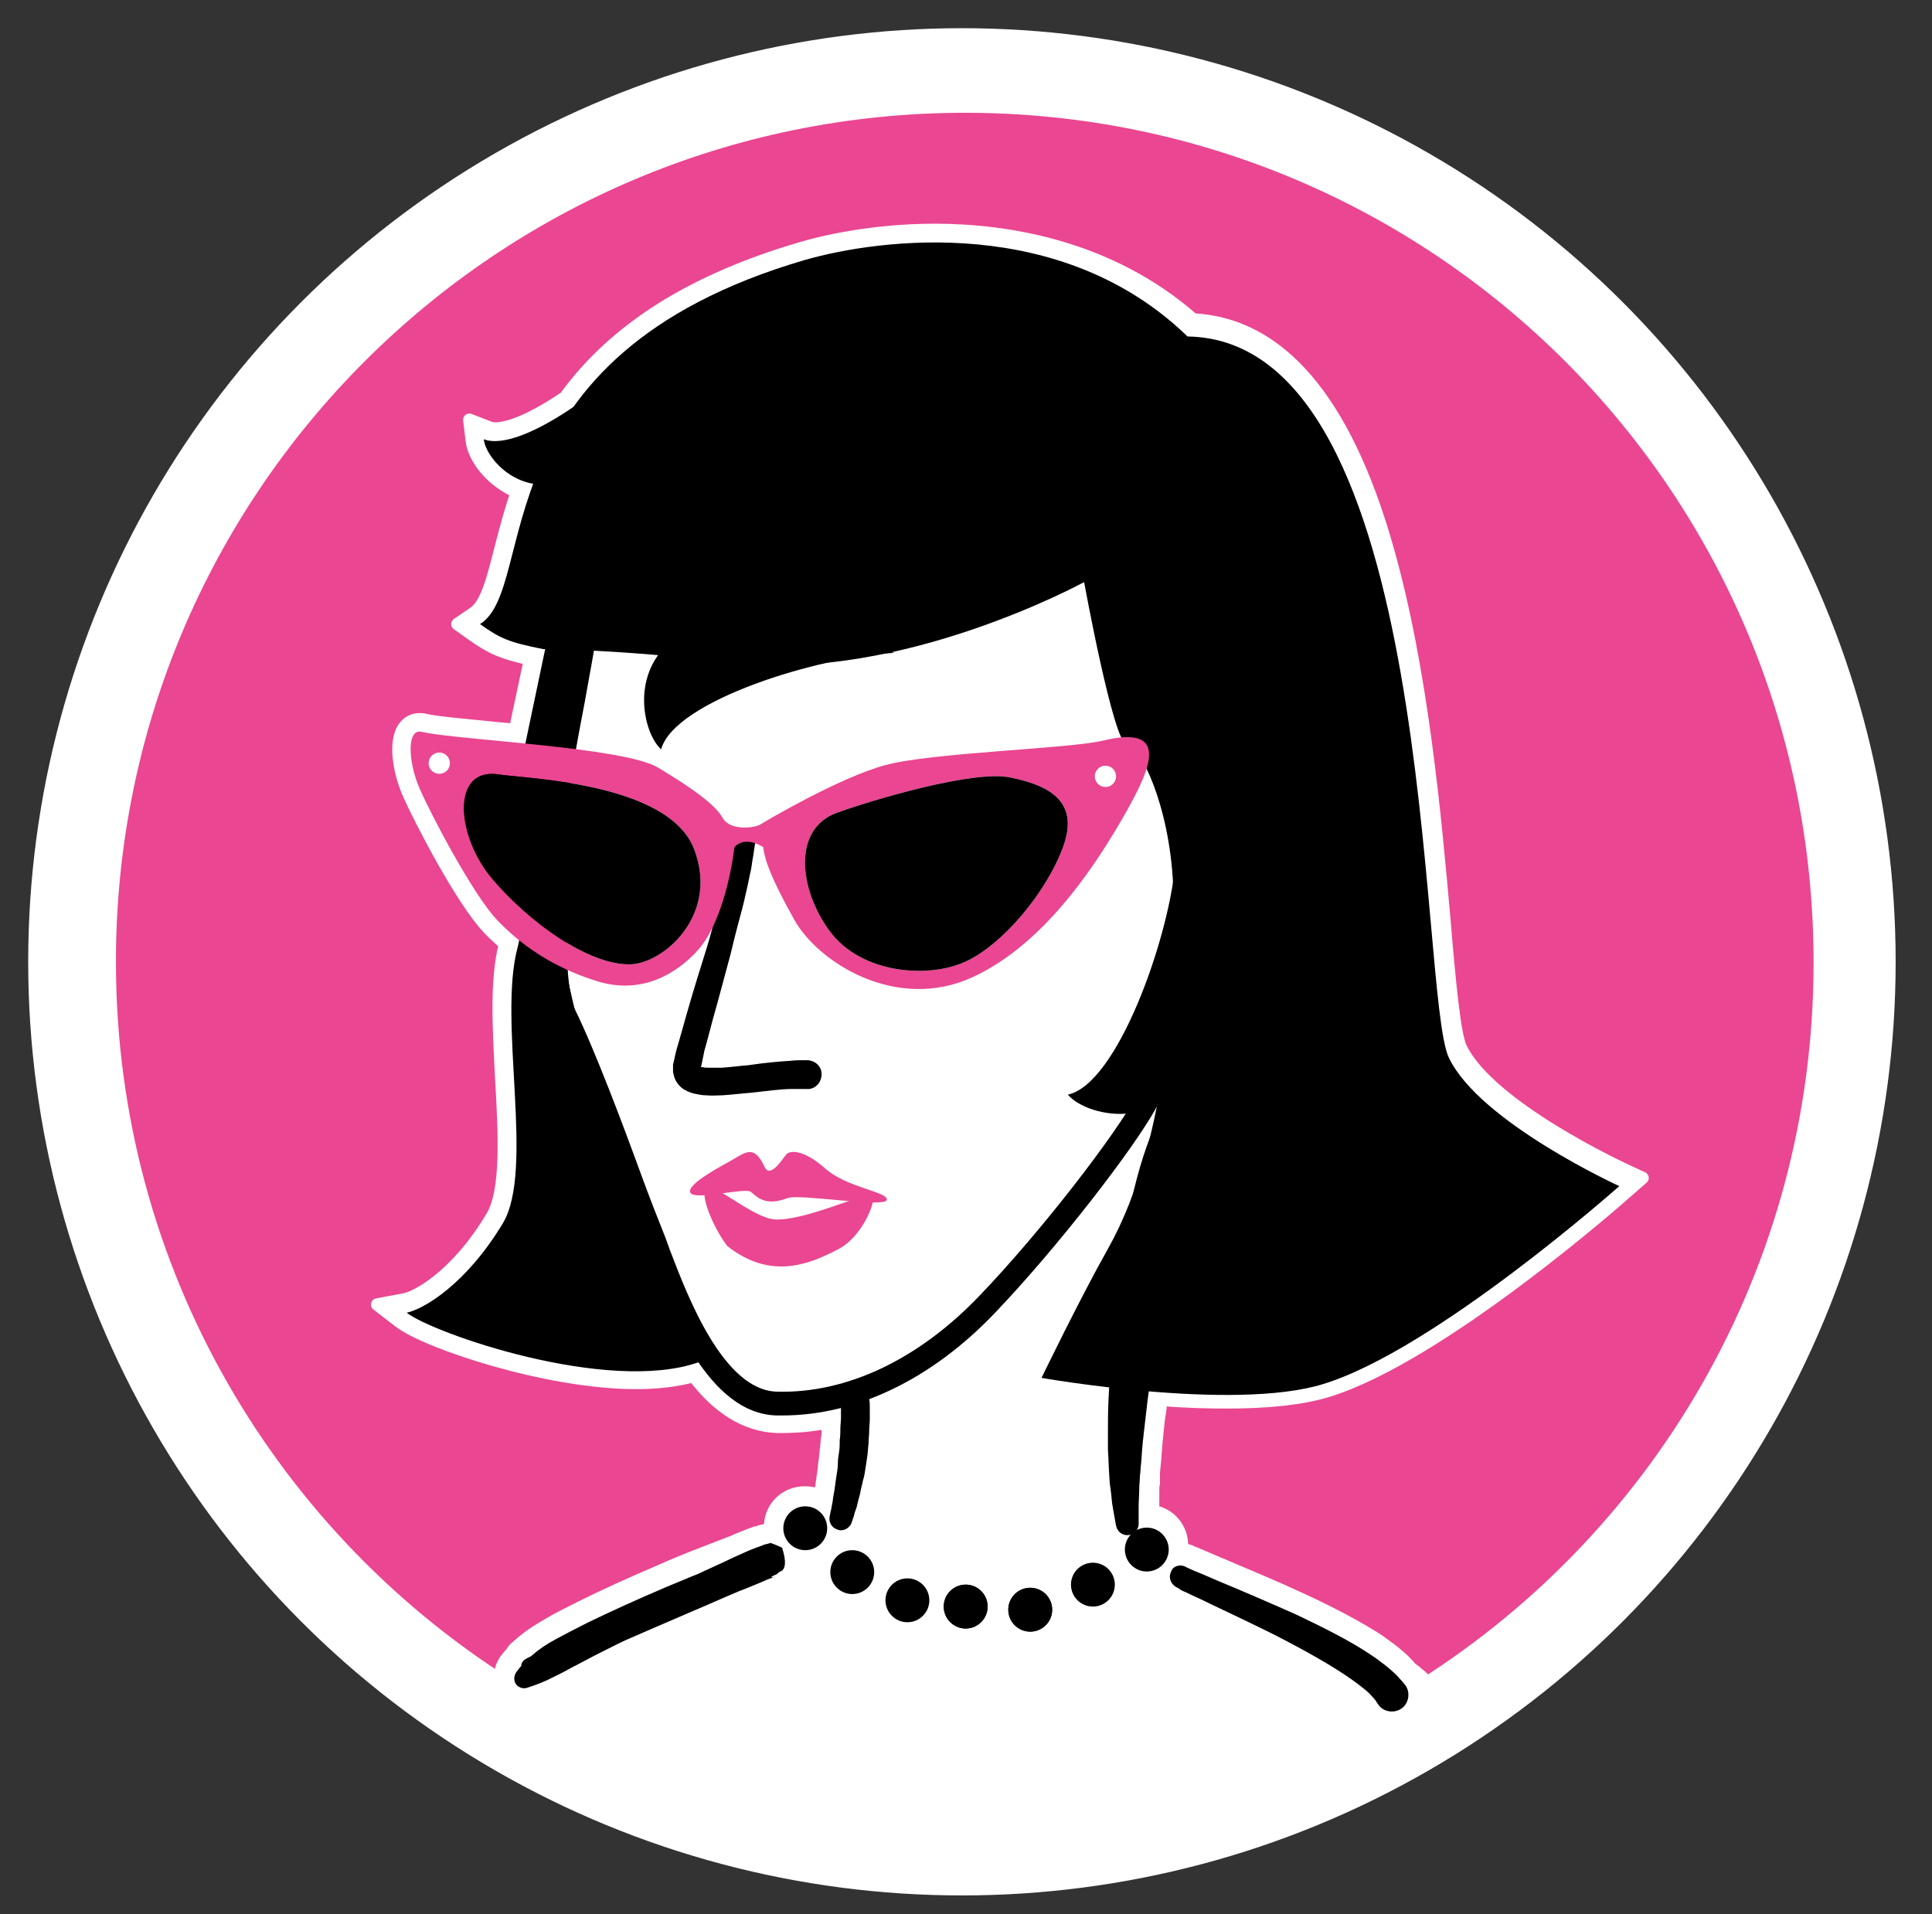
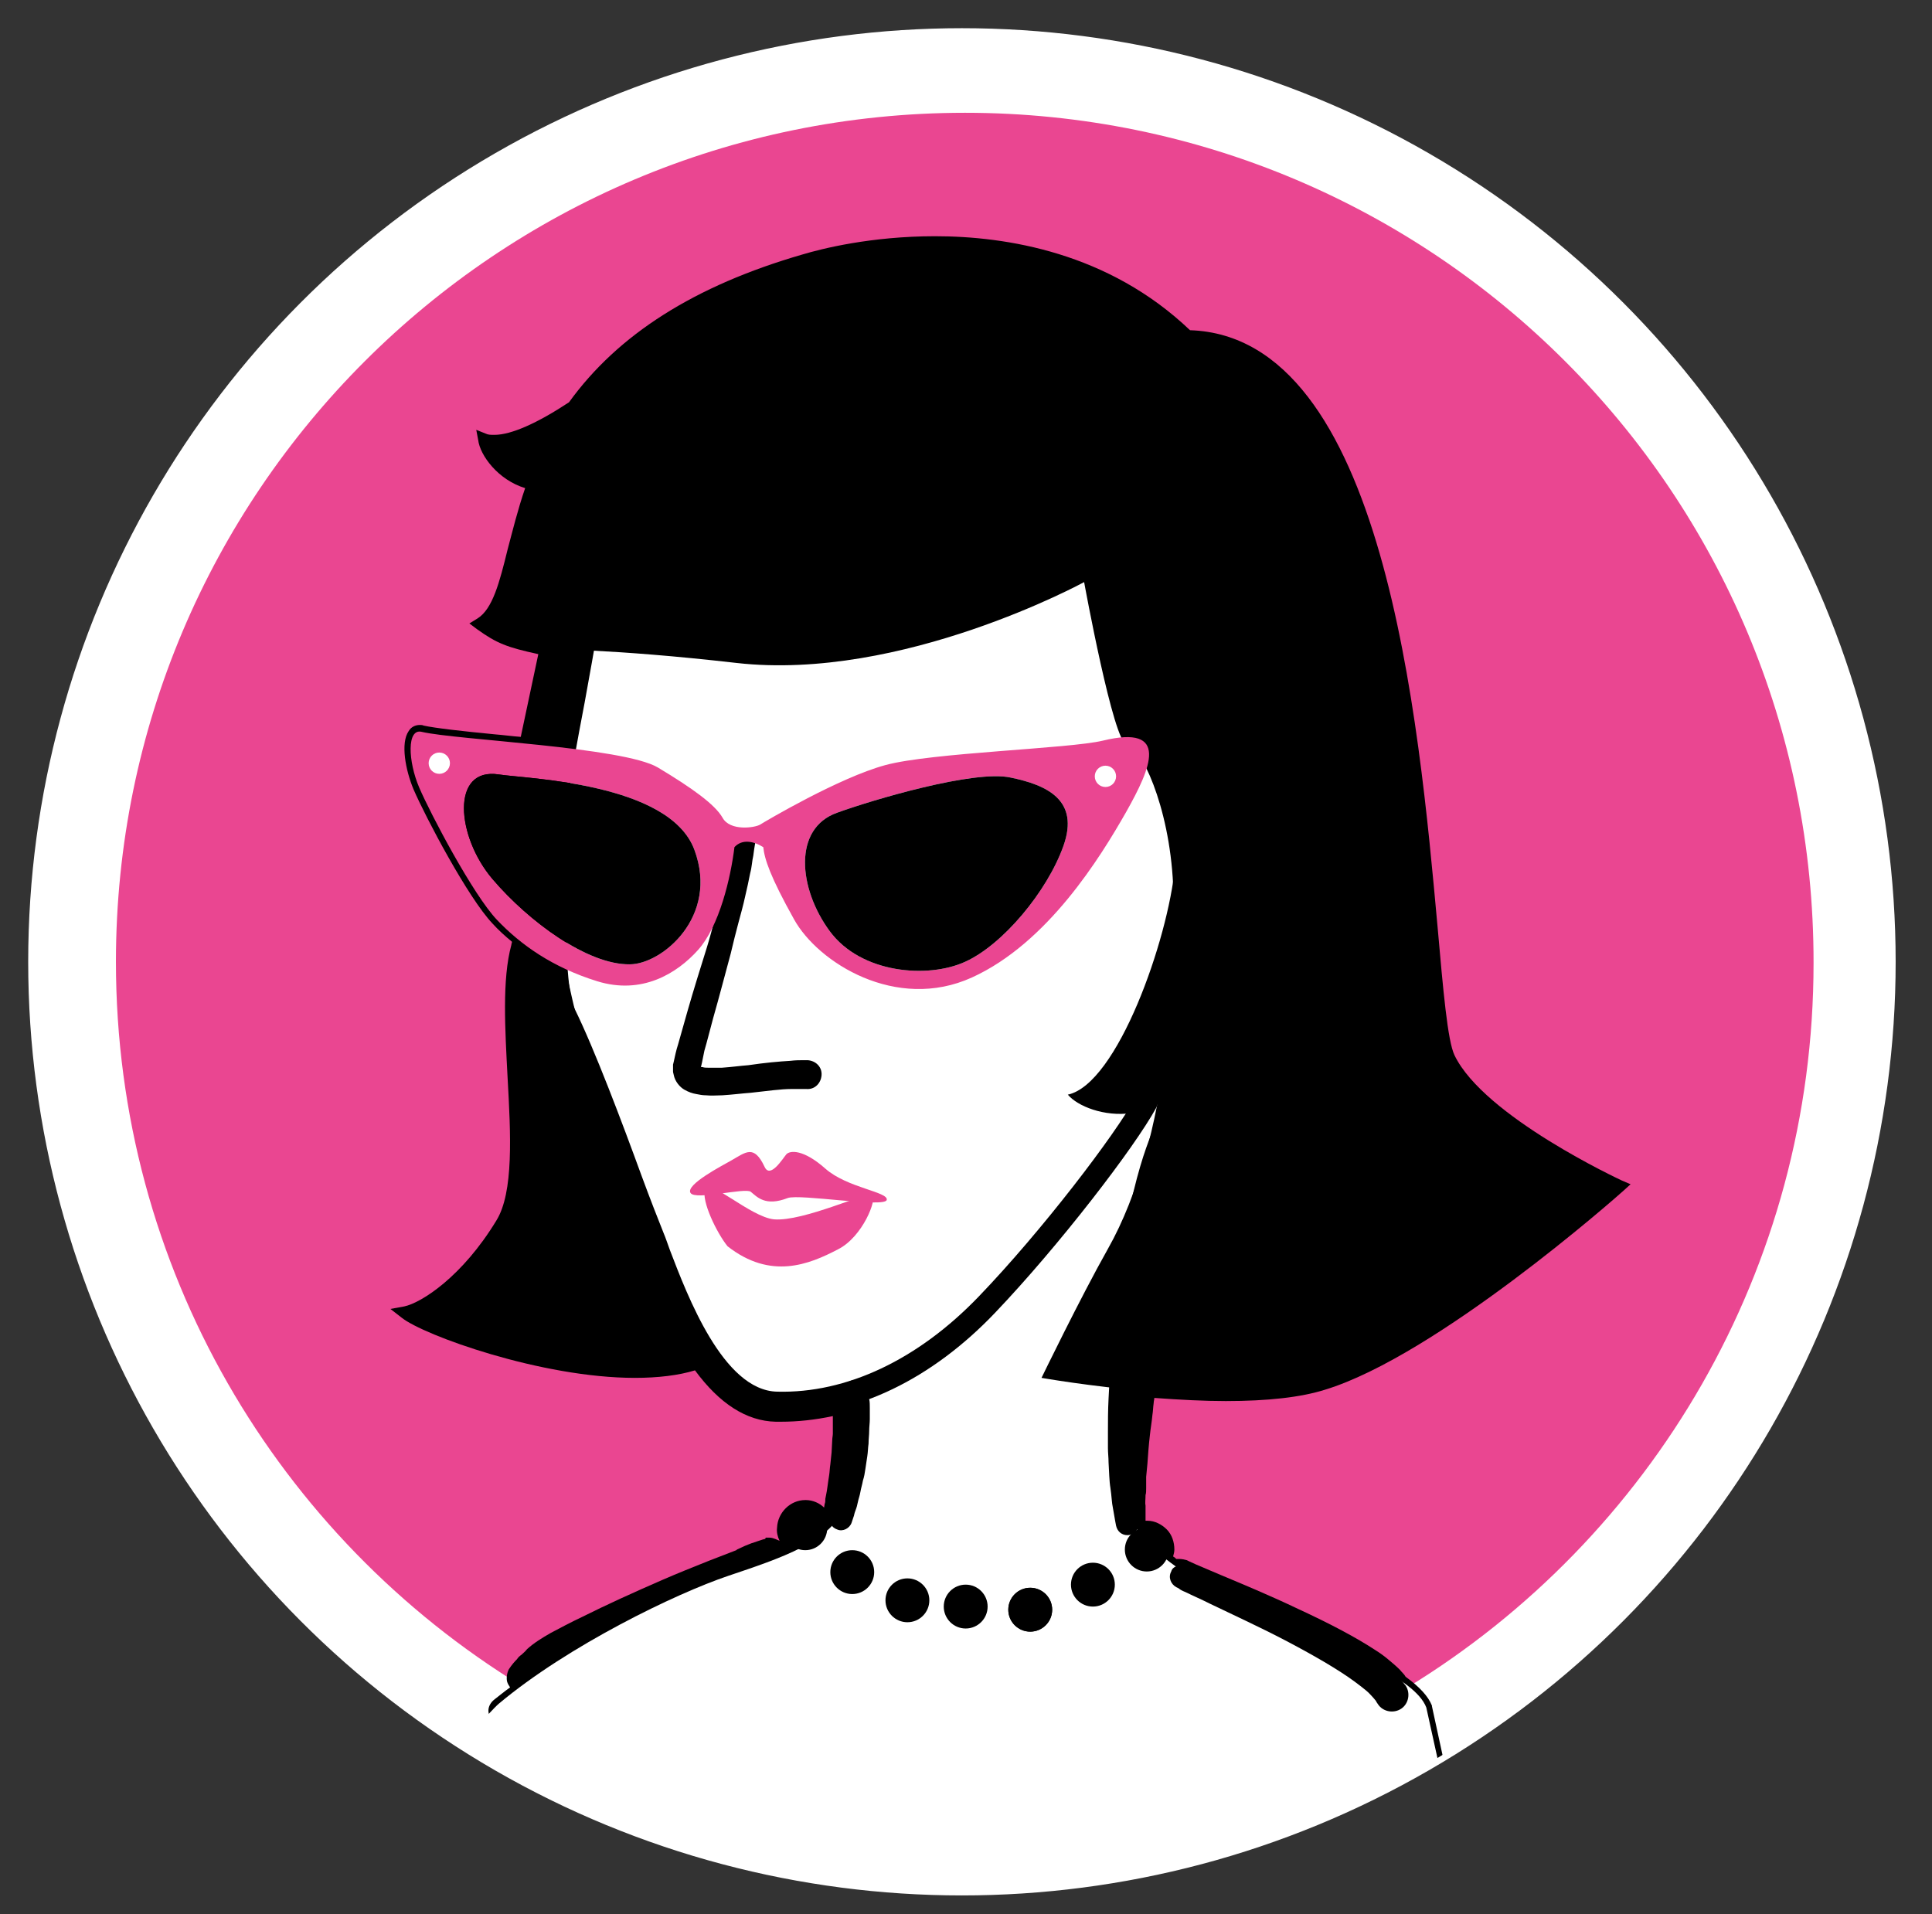
<svg xmlns="http://www.w3.org/2000/svg" xmlns:xlink="http://www.w3.org/1999/xlink" version="1.1" id="Layer_1" x="0px" y="0px" viewBox="0 0 308.3 305.5" style="enable-background:new 0 0 308.3 305.5;" xml:space="preserve">
  <rect x="0" y="0" width="308.3" height="305.5" fill="#333333" stroke="none" />
  <style type="text/css"> .st0{fill:#FFFFFF;} .st1{fill:#EA4691;} .st2{clip-path:url(#SVGID_2_);} .st3{fill:#FFFFFF;stroke:#FFFFFF;stroke-width:2;stroke-linejoin:round;stroke-miterlimit:10;} .st4{clip-path:url(#SVGID_4_);} .st5{fill:none;stroke:#FFFFFF;stroke-miterlimit:10;} </style>
  <circle class="st0" cx="153.5" cy="153.5" r="148.5" />
  <path class="st1" d="M154,18C79.2,18,18.5,78.6,18.5,153.5c0,48.9,25.9,91.8,64.8,115.6c10.9-8,25.3-14.9,32.8-17.4 c8.3-2.8,16.7-5.6,18.5-11.1c1.2-3.6,0.9-28.2,0.9-28.2l39.8-49.5l22.2,4.2c-1.4,7.4-18.3,67.2-18.1,71.8 c0.8,14.3,34.6,22.1,45.2,30.4c38.9-23.8,64.8-66.7,64.8-115.6C289.5,78.6,228.8,18,154,18z" />
  <g>
    <defs>
      <circle id="SVGID_1_" cx="153.5" cy="153.5" r="148.5" />
    </defs>
    <clipPath id="SVGID_2_">
      <use xlink:href="#SVGID_1_" style="overflow:visible;" />
    </clipPath>
    <g class="st2">
      <path d="M238,322.5c-0.4-0.1-39.6-9.4-78.7-20C88,283.3,78.8,276.8,78,273.5c-0.2-0.8,0.1-1.6,0.8-2.2c0.8-0.6,1.6-1.3,2.6-2 c-0.2-0.3-0.4-0.6-0.5-1c-0.1-0.6,0-1.3,0.3-1.9c0.1-0.1,0.4-0.7,1.3-1.6c0.2-0.3,0.4-0.5,0.7-0.7c0.3-0.3,0.6-0.5,0.9-0.9 c1.1-1,2.4-1.8,3.8-2.6c1.5-0.8,3.2-1.7,5.1-2.6c3.8-1.9,8.2-3.9,12.8-5.9c2.3-1,4.8-2,7.3-3l4.4-1.7l0.1-0.1 c0.4-0.2,0.9-0.4,1.3-0.6l1-0.4l1.2-0.4l0.6-0.2l0.4-0.1l0.1-0.2l0.6,0c0.2,0,0.5,0,1.6,0.5c-0.3-0.6-0.5-1.4-0.4-2.1 c0.1-2.4,2.1-4.4,4.5-4.4h0.1c1.1,0,2.2,0.5,2.9,1.2l0.1-0.6c0.1-0.2,0.1-0.5,0.1-0.8l0.1-0.5c0.2-0.9,0.3-2,0.5-3.2 c0.1-0.6,0.1-1.2,0.2-1.8l0.2-1.9l0.1-1.9c0-0.4,0.1-0.8,0.1-1.1c0-0.2,0-0.4,0-0.7c0-0.2,0-0.4,0-0.6c0-0.4,0-0.7,0-1l0-0.5 c-2.8,0.6-5.6,0.9-8.3,0.9c-0.3,0-0.6,0-0.8,0c-4.7-0.1-9-2.9-12.9-8.2c-2.6,0.8-5.9,1.2-9.6,1.2c-14.9,0-33.7-6.8-37.2-9.6 l-1.8-1.4l2.2-0.4c2.8-0.6,9.3-4.8,14.7-13.7C82,190.3,81.5,181,81,172c-0.4-7.7-0.9-15.7,0.6-21.2c0-0.2,0.1-0.3,0.1-0.5 c-1.1-0.9-2.2-1.9-3.1-2.9c-3.9-4.1-10.7-17-12.6-21.4c-1.3-3.1-2.1-7.4-0.8-9.3c0.4-0.7,1.1-1,1.8-1c0.2,0,0.4,0,0.6,0.1 c1.8,0.4,6.2,0.9,11.4,1.4c1.3,0.1,2.7,0.3,4.1,0.4l2.8-13.2c-5-1.1-6.6-1.7-9.8-4l-1.2-0.9l1.3-0.8c2.4-1.5,3.5-5.7,4.8-11 c0.8-3,1.6-6.3,2.8-9.8c-4.3-1.3-7.2-5.2-7.5-7.7L76,68.6l1.5,0.6c0.4,0.2,0.8,0.2,1.4,0.2c2.7,0,6.9-1.9,11.9-5.2 c7.8-10.8,20-18.6,37.3-23.6c3-0.9,10.9-2.9,21.1-2.9c11.4,0,27.7,2.6,40.7,15c31,1,36.5,62.2,39.5,95.2 c0.9,10.2,1.6,18.2,2.7,20.5c4.7,9.8,26.5,19.9,26.7,20l1.4,0.6l-1.1,1c-1.2,1.1-29.9,26.4-47.7,31.8c-3.8,1.2-9.1,1.8-15.8,1.8 c-3.4,0-7.3-0.2-11.4-0.5c0,0.3-0.1,0.5-0.1,0.8c-0.1,0.7-0.1,1.3-0.2,1.9c-0.1,1.1-0.3,2.2-0.4,3.2c-0.2,1.7-0.3,3.2-0.4,4.6 l-0.2,2.1c0,0.3,0,0.7,0,1c0,0.3,0,0.6,0,0.8c0,0.4,0,0.8-0.1,1.1c0,0.7-0.1,1.3,0,1.7l0,2.4h0.3c1.2,0,2.3,0.6,3.1,1.4 s1.2,2,1.2,3.2c0,0.4-0.1,0.7-0.2,1.1c0.2,0.1,0.3,0.2,0.5,0.4c0.2,0,0.3,0,0.5,0c0.4,0,0.8,0.1,1.2,0.2l0.4,0.2l1.1,0.5l4,1.7 c3.1,1.3,7.7,3.2,12.3,5.4c5.2,2.4,9.3,4.6,12.2,6.5c0.8,0.5,1.5,1,2.2,1.6c0.6,0.5,1.2,1,1.8,1.6c0.3,0.4,0.7,0.7,0.9,1.1 c2.2,1.6,3.6,3.1,4.2,4.6l0,0.1l11,50.7L238,322.5z" />
-       <path class="st3" d="M149.2,38.7c12.9,0,28.2,3.3,40.3,15c40.1,0.6,36.8,104.8,41.7,115.1s27.2,20.5,27.2,20.5 s-29.5,26.2-47.3,31.6c-4.2,1.3-9.7,1.7-15.5,1.7c-4.1,0-8.3-0.2-12.2-0.6c-0.1,0.6-0.1,1.2-0.2,1.7c-0.2,1.8-0.4,3.5-0.6,5.2 c-0.2,1.6-0.3,3.2-0.4,4.6c-0.1,0.7-0.1,1.4-0.2,2.1c0,0.6-0.1,1.3-0.1,1.8c0,1.1-0.1,2.2-0.1,3c0,1.6,0,2.6,0,2.6v0.2 c0,0.3-0.1,0.6-0.2,0.9c0.4-0.2,0.9-0.3,1.4-0.3h0.1c1.9,0.1,3.5,1.7,3.4,3.6c0,0.5-0.1,1-0.4,1.4c0.5,0.4,1,0.8,1.5,1.1 c0.2-0.1,0.4-0.1,0.7-0.1c0.2,0,0.5,0.1,0.8,0.2h0c0,0,0.1,0.1,0.4,0.2c0.2,0.1,0.6,0.3,1.1,0.5c1,0.4,2.4,1,4,1.7 c3.4,1.4,7.8,3.3,12.3,5.3c4.4,2.1,8.8,4.3,12,6.5c0.8,0.5,1.5,1.1,2.2,1.6c0.6,0.5,1.2,1,1.7,1.5c0.4,0.4,0.7,0.8,0.9,1.1 c2,1.4,3.4,2.8,4,4.2l10.6,49.1c0,0-169.9-40.3-158.8-49.5c1.2-1,2.4-1.9,3.7-2.8c-0.6-0.1-1.1-0.6-1.2-1.2 c-0.1-0.4,0-0.8,0.2-1.2c0,0,0.4-0.6,1.2-1.5c0.1-0.2,0.3-0.4,0.5-0.5c0.3-0.3,0.6-0.6,0.9-0.9c0.9-0.8,2.2-1.7,3.7-2.5 c1.5-0.8,3.2-1.7,5-2.6c3.7-1.8,8.1-3.8,12.8-5.8c2.4-1,4.8-2,7.3-3c1.5-0.6,2.9-1.1,4.4-1.7c0.5-0.2,1-0.4,1.5-0.6l1-0.4l1.1-0.4 l0.5-0.2l0.4-0.1c0.1,0,0.1,0,0.3-0.1c0.1,0,0.1,0.1,0.2,0.1c0.1,0-0.1-0.1,0-0.1s0.6,0.1,1.9,0.8c0.2,0.5,0.3,0.9,0.3,1.3 c0.8-0.4,1.7-0.7,2.4-1.1c-1.5-0.4-2.6-1.8-2.6-3.5c0.1-1.9,1.6-3.4,3.5-3.4h0.1c1.9,0.1,3.5,1.7,3.4,3.6c0,0.1,0,0.2,0,0.3 c0.3-0.2,0.5-0.5,0.7-0.7c-0.3-0.4-0.5-0.9-0.4-1.5l0-0.1c0,0,0.1-0.3,0.2-0.9c0.1-0.3,0.1-0.6,0.2-1c0.1-0.4,0.1-0.8,0.2-1.3 c0.2-0.9,0.3-2.1,0.5-3.3c0.1-0.6,0.2-1.2,0.2-1.8s0.1-1.3,0.2-1.9c0.1-0.6,0.1-1.3,0.1-1.9c0.1-0.6,0.1-1.2,0.1-1.8 c0-0.6,0.1-1.2,0.1-1.7c0-0.5,0-1,0-1.4c0-0.1,0-0.2,0-0.3c-3.1,0.8-6.2,1.2-9.3,1.2c-0.3,0-0.6,0-0.8,0 c-5.2-0.1-9.3-3.7-12.5-8.4c0,0,0,0,0,0c-2.9,1-6.3,1.4-9.9,1.4c-14.7,0-33.2-6.8-36.6-9.4c2.8-0.6,9.6-4.6,15.3-14.2 c5.2-8.6-0.8-32.3,2.4-44.1c0.1-0.4,0.2-0.7,0.3-1.1c-1.3-1-2.4-2.1-3.5-3.2c-3.8-4-10.6-16.9-12.4-21.1c-1.7-4-2-8.9,0.1-8.9 c0.1,0,0.2,0,0.3,0c2.5,0.6,9.3,1.1,16.5,1.9l3.2-15.1c-0.1,0-0.1,0-0.1,0c-0.1,0-0.2,0-0.2,0c-5.5-1.2-6.9-1.8-10.1-4 c4.3-2.7,4.5-11.8,8.4-22.4c-4.4-0.8-7.6-4.8-7.9-7.1c0.5,0.2,1.1,0.3,1.7,0.3c3.2,0,8-2.3,12.6-5.5c6.4-9,17.3-17.7,36.8-23.4 C133.2,40.1,140.7,38.7,149.2,38.7 M121.9,246.8C121.9,246.8,121.9,246.8,121.9,246.8L121.9,246.8z M149.2,36.7 c-10.2,0-18.3,2-21.3,2.9c-17.4,5.1-29.8,12.9-37.7,23.8c-4.7,3.2-8.7,5-11.2,5c-0.4,0-0.8-0.1-1-0.2l-3.1-1.2l0.4,3.3 c0.3,2.9,3.3,6.6,7.2,8.2c-1.1,3.2-1.9,6.3-2.6,9c-1.3,5.1-2.3,9.1-4.4,10.4L73,99.6l2.4,1.7c3.1,2.2,4.8,2.9,9.2,3.9l-2.4,11.3 c-1.1-0.1-2.1-0.2-3.2-0.3c-5.1-0.5-9.5-0.9-11.2-1.3c-0.3-0.1-0.5-0.1-0.8-0.1c-1.1,0-2,0.5-2.6,1.4c-1.5,2.3-0.7,6.9,0.7,10.2 c1.9,4.4,8.7,17.4,12.8,21.7c0.8,0.9,1.8,1.7,2.7,2.6c-1.5,5.7-1,13.6-0.6,21.4c0.5,8.8,1,18-1.5,22.1c-5.8,9.7-12.2,12.9-14,13.2 l-4.3,0.8l3.5,2.7c4.2,3.3,23.5,9.8,37.8,9.8c3.5,0,6.6-0.4,9.2-1.1c3.9,5.2,8.4,7.9,13.2,8.1c0.3,0,0.6,0,0.9,0 c2.4,0,4.8-0.2,7.3-0.7c0,0.1,0,0.2,0,0.2c0,0.2,0,0.4,0,0.6c0,0.2,0,0.4,0,0.7c0,0.4,0,0.7-0.1,1l-0.1,1.2l-0.1,0.8l-0.1,1.1 l-0.1,0.7c-0.1,0.7-0.1,1.2-0.2,1.8c-0.2,1.2-0.3,2.3-0.5,3.2c0,0.1,0,0.2-0.1,0.4c-0.7-0.3-1.4-0.5-2.2-0.5c-0.1,0-0.1,0-0.2,0 c-3,0-5.4,2.3-5.5,5.3c0,0.2,0,0.4,0,0.6c-0.1,0-0.1,0-0.2,0c-0.3,0-0.6,0.1-0.9,0.2l0,0l-0.1,0l-0.4,0.1l0,0l0,0l-0.5,0.2l-0.1,0 l-0.1,0l-1.1,0.4l0,0l0,0l-1,0.4c-0.5,0.2-1,0.4-1.4,0.6l-4.4,1.7c-2.6,1-5.1,2-7.3,3c-4.7,2-9.1,4-12.9,5.9 c-1.8,0.9-3.6,1.8-5.1,2.7c-1.4,0.8-2.8,1.7-4,2.7c-0.3,0.3-0.6,0.5-0.9,0.8c-0.3,0.2-0.6,0.5-0.8,0.9c-0.9,1-1.3,1.6-1.3,1.7 c-0.5,0.8-0.6,1.8-0.4,2.6c0,0.2,0.1,0.4,0.2,0.5c-0.7,0.5-1.3,1-1.9,1.5c-1,0.9-1.4,2-1.2,3.2c0.5,2.1,3,4,8.7,6.6 c4.4,2,10.6,4.4,18.6,7c13.4,4.5,31.8,9.9,54.7,16.1c39.1,10.6,78.3,19.9,78.7,20l3.1,0.7l-0.7-3.1l-10.6-49.1l0-0.1l-0.1-0.1 c-0.6-1.7-2.1-3.3-4.4-5c-0.3-0.4-0.6-0.7-0.9-1l0,0l0,0c-0.5-0.5-1.2-1.1-1.8-1.6c-0.8-0.6-1.6-1.2-2.3-1.7 c-2.9-1.9-7.1-4.2-12.3-6.6c-4.3-2-8.4-3.7-12.4-5.4l-4-1.7l-0.7-0.3l-0.3-0.1l-0.4-0.2c-0.5-0.2-0.9-0.3-1.4-0.4 c0-0.1,0-0.2,0-0.4c0.1-2.8-1.9-5.2-4.6-5.6l0-1.5v-0.1v-0.1c0-0.4,0-1,0-1.6c0-0.4,0-0.7,0.1-1.1c0-0.3,0-0.6,0-0.8 c0-0.3,0-0.6,0-1l0.2-2c0.1-1.4,0.2-2.9,0.4-4.6c0.1-1.1,0.2-2.1,0.4-3.2c0.1-0.6,0.1-1.2,0.2-1.8c3.8,0.3,7.3,0.4,10.5,0.4 c6.7,0,12.1-0.6,16-1.8c18-5.5,46.8-30.9,48-32l2.3-2l-2.8-1.3c-0.2-0.1-21.7-10-26.2-19.5c-1-2.1-1.8-10.5-2.6-20.1 c-1.5-17-3.6-40.4-9.2-59.9c-6.7-23.4-17.1-35.5-30.9-36.2C177.1,39.3,160.7,36.7,149.2,36.7L149.2,36.7z" />
    </g>
  </g>
  <g>
    <defs>
      <circle id="SVGID_3_" cx="153.5" cy="153.5" r="148.5" />
    </defs>
    <clipPath id="SVGID_4_">
      <use xlink:href="#SVGID_3_" style="overflow:visible;" />
    </clipPath>
    <g class="st4">
      <path class="st0" d="M227.6,272.5c-3.7-9.7-47.2-17.6-48.1-33.8c-0.3-4.6,16.7-64.4,18.1-71.8l-22.2-4.2l-39.8,49.5 c0,0,0.3,24.6-0.9,28.2c-1.9,5.6-10.2,8.3-18.5,11.1c-8.3,2.8-25.5,11.1-36.6,20.4c-2.4,2-34.6,37.7-23.5,42 c40,15.2,182.3,7.6,182.3,7.6L227.6,272.5z" />
      <circle cx="154.1" cy="256.4" r="3.5" />
      <circle cx="164.4" cy="256.9" r="3.5" />
      <path d="M91,84.5l-7.8,37.2c0,0,1.4,21.9-0.6,29.5c-3.2,11.8,2.8,35.6-2.4,44.1c-5.8,9.6-12.5,13.6-15.3,14.2 c4.2,3.3,32.1,13,46.6,7.9s-8.9-118.8-8.9-118.8L91,84.5z" />
      <path class="st0" d="M95.1,90.2l-3.8,20.1c-0.1,11.1-3.8,28.9-3,34.3s4.8,24,7.1,29.5s8.4,29.3,11.2,33.2 c2.8,3.9,9.7,13.1,12.3,14.5s12.8,1.3,17.5,0s26.6-16.2,33.9-27.6c7.3-11.4,32.2-40.5,33.6-48.6s-11.8-51.9-14-52.9 s-86.5-13.7-86.5-13.7S98.5,79.3,95.1,90.2L95.1,90.2z" />
      <path d="M120.6,134.1c0,0-0.2,0.9-0.4,2.5c-0.2,0.8-0.2,1.7-0.5,2.8c-0.2,1.1-0.5,2.4-0.8,3.7c-0.3,1.4-0.7,2.8-1.1,4.3 c-0.4,1.5-0.8,3.1-1.2,4.8c-0.9,3.3-1.8,6.8-2.8,10.3c-0.5,1.8-0.9,3.5-1.4,5.2c-0.2,0.9-0.3,1.6-0.5,2.4l-0.1,0.3l0,0.1l0,0.1 l0,0v0c0-0.4,0-0.1,0-0.2l0,0.3c0,0.1,0,0,0,0c0-0.1,0-0.1,0-0.1c0-0.3-0.2-0.4-0.2-0.4c0,0,0.2,0.1,0.5,0.1 c0.3,0.1,0.6,0.1,0.9,0.1c0.7,0,1.4,0,2.2,0c1.5-0.1,2.9-0.3,4.2-0.4c2.7-0.4,5-0.6,6.7-0.7c0.8-0.1,1.6-0.1,2-0.1 c0.5,0,0.8,0,0.8,0c1.3,0.1,2.3,1.1,2.2,2.4s-1.1,2.3-2.4,2.2c0,0,0,0-0.1,0l-0.1,0c0,0-0.2,0-0.6,0c-0.4,0-0.9,0-1.7,0 c-1.5,0-3.7,0.3-6.4,0.6c-1.4,0.1-2.9,0.3-4.5,0.4c-0.8,0-1.7,0.1-2.7,0c-0.5,0-1-0.1-1.5-0.2c-0.6-0.1-1.2-0.3-1.9-0.7 c-0.7-0.4-1.5-1.3-1.7-2.4c0-0.1-0.1-0.3-0.1-0.5c0-0.2,0-0.3,0-0.3l0-0.3l0-0.2v0l0,0l0-0.1l0-0.2l0.1-0.4 c0.2-0.9,0.4-1.9,0.7-2.8c0.5-1.8,1-3.5,1.5-5.3c1-3.5,2.1-7,3.1-10.2c0.5-1.6,0.9-3.2,1.3-4.7s0.8-2.9,1.1-4.2 c0.3-1.3,0.6-2.5,0.9-3.5c0.3-1,0.4-2,0.6-2.8c0.3-1.6,0.5-2.5,0.5-2.5v0c0.2-0.9,1-1.4,1.9-1.3 C120.2,132.4,120.7,133.2,120.6,134.1L120.6,134.1z" />
      <path d="M124.8,225.9c-0.3,0-0.6,0-0.8,0c-11-0.2-17.2-16.4-20.4-25c-0.4-1-0.7-1.9-1-2.6c-0.8-2-2.1-5.4-3.5-9.2 c-3.1-8.4-7.4-20-10.6-26.4c-3.2-6.4-1.2-36.5-1.2-36.8c0.1-1.9,1.2-7.4,2.4-14.4c1.5-8.2,3.2-17.5,3.9-23.2c0.1-1,1-1.7,2-1.6 s1.7,1,1.6,2c-0.7,5.8-2.4,15.1-3.9,23.4c-1.2,6.3-2.3,12.2-2.4,14c-0.6,8.5-1.3,30.7,0.8,34.9c3.2,6.5,7.6,18.2,10.7,26.7 c1.4,3.8,2.7,7.1,3.5,9.1c0.3,0.7,0.6,1.6,1,2.7c2.8,7.3,8.5,22.4,17.1,22.6c11.1,0.3,22.5-5.1,32.2-15.2 c10-10.4,21.7-25.7,25.1-31.9c0.5-0.9,1.6-1.2,2.5-0.7c0.9,0.5,1.2,1.6,0.7,2.5c-3.5,6.4-15.5,22-25.7,32.7 C148.7,220.1,136.7,225.9,124.8,225.9L124.8,225.9z" />
      <path class="st1" d="M110.2,190.4c-0.9-1.3,5.1-4.4,6.5-5.2c2.3-1.3,3.6-2.6,5.3,1c0.9,2,2.9-1.3,3.5-2c0.6-0.6,2.7-0.8,6.2,2.3 s10.1,3.7,9.8,5c-0.3,1.3-13.9-1-15.8-0.3c-3.6,1.4-4.9-0.2-5.9-1C118.9,189.5,111,191.6,110.2,190.4L110.2,190.4z" />
      <path class="st1" d="M112.5,189.8c0.6-1.9,7.2,4.4,11,4.8c4.7,0.4,15-4.5,15.7-3.9c0.8,0.6-1.5,6.7-5.5,8.7 c-4.6,2.4-10.7,4.9-17.6-0.5C114.4,196.8,111.9,191.7,112.5,189.8z" />
      <path d="M86.7,103.6c0,0,10.7-0.1,30.8,2.2c26.4,3,55.5-12.9,55.5-12.9s4.7,25.8,6.8,25.9s6.8,9.6,7.4,22.4s-0.5,40.6-10.4,58.1 c-4.4,7.8-10.6,20.6-10.6,20.6s30.6,5.4,44.9,1c17.8-5.4,47.3-31.6,47.3-31.6s-22.3-10.2-27.2-20.5s-1.6-114.5-41.7-115.1 c-20-19.4-48.9-15.7-61.1-12.2C75.8,56.9,86.1,93.7,76.6,99.6C79.8,101.9,81.2,102.5,86.7,103.6z" />
      <path class="st1" d="M176,118.2c-5.4,1.3-27.3,1.9-34.7,3.9s-19.2,9-20,9.5s-4.8,1.1-6-1.1c-1.2-2.1-4.8-4.7-10.3-8 c-5.5-3.3-32.2-4.4-37.7-5.7c-2.4-0.6-2.2,4.7-0.4,8.9c1.8,4.2,8.6,17.1,12.4,21.1s8.9,7.6,16,9.8s12.7-1.2,16.1-5 c3.4-3.8,5.2-11.5,5.8-16.4c1.2-1.3,3-1,4.6,0c0.2,1.9,1.1,4.7,4.9,11.5c3.8,6.9,16.3,14.8,28.4,9.3c12.1-5.5,20.5-19.2,24.6-26.4 C183.7,122.5,186.7,115.6,176,118.2z M100.5,153.9c-6.7,0.1-16.1-6.8-21.9-13.6s-6.7-17.9,1-16.7c4.5,0.7,27.2,1.3,31.2,12 C114.8,146.3,105.6,153.9,100.5,153.9z M169.7,135c-2.6,7.3-9.7,15.8-15.7,18.5c-5.9,2.7-16.6,1.9-21.6-4.9s-5.9-16.4,1.2-18.9 c5.5-2,21.9-6.9,27.7-5.6C167.1,125.3,172.3,127.7,169.7,135z" />
      <path d="M100.5,153.9c-6.7,0.1-16.1-6.8-21.9-13.6s-6.7-17.9,1-16.7c4.5,0.7,27.2,1.3,31.2,12 C114.8,146.3,105.6,153.9,100.5,153.9z" />
      <path d="M169.7,135c-2.6,7.3-9.7,15.8-15.7,18.5c-5.9,2.7-16.6,1.9-21.6-4.9s-5.9-16.4,1.2-18.9c5.5-2,21.9-6.9,27.7-5.6 C167.1,125.3,172.3,127.7,169.7,135z" />
      <path d="M187.8,181.5c0,0,0,0.2,0,0.7s0,1.1,0.1,2c0,0.9,0,1.9-0.1,3.1c0,1.2-0.1,2.5-0.3,4c-0.1,1.4-0.3,3-0.5,4.7 c-0.2,1.7-0.5,3.4-0.8,5.2c-0.5,3.6-1.1,7.4-1.6,11.3c-0.3,1.9-0.5,3.8-0.8,5.7c-0.2,1.9-0.5,3.8-0.7,5.5 c-0.2,1.8-0.4,3.5-0.6,5.2c-0.2,1.6-0.3,3.2-0.4,4.6c-0.1,0.7-0.1,1.4-0.2,2.1c0,0.6-0.1,1.3-0.1,1.8c0,1.1-0.1,2.2-0.1,3 c0,1.6,0,2.6,0,2.6v0.2c0,1-0.8,1.8-1.8,1.8c-0.9,0-1.6-0.6-1.8-1.5c0,0-0.2-1-0.5-2.8c-0.2-0.9-0.2-1.9-0.4-3.2 c-0.2-1.2-0.2-2.6-0.3-4.1c0-0.8-0.1-1.5-0.1-2.3c0-0.8,0-1.6,0-2.5c0-1.7,0-3.5,0.1-5.4c0.1-1.9,0.2-3.8,0.3-5.7 c0.1-1.9,0.4-3.9,0.5-5.9c0.4-3.9,0.9-7.8,1.4-11.5c0.3-1.8,0.5-3.6,0.8-5.3c0.3-1.7,0.6-3.2,1-4.7c0.7-2.9,1.4-5.2,2-6.9 s1-2.6,1-2.6l0,0c0.4-0.9,1.6-1.3,2.5-0.9C187.4,180.2,187.7,180.9,187.8,181.5L187.8,181.5z" />
      <path d="M138,221.4c0,0,0.2,0.3,0.4,0.9c0.1,0.3,0.2,0.6,0.3,1c0.1,0.4,0.1,0.9,0.1,1.4s0,1.1,0,1.8c0,0.6-0.1,1.2-0.1,1.9 c0,0.6-0.1,1.3-0.1,2c-0.1,0.7-0.1,1.4-0.2,2c-0.1,0.7-0.2,1.4-0.3,2c-0.1,0.7-0.2,1.3-0.4,1.9c-0.1,0.6-0.3,1.2-0.4,1.8 c-0.1,0.6-0.3,1.1-0.4,1.6c-0.1,0.5-0.2,0.9-0.4,1.4s-0.2,0.8-0.3,1c-0.2,0.6-0.3,0.9-0.3,0.9c-0.3,0.9-1.4,1.5-2.3,1.1 c-0.9-0.3-1.4-1.2-1.2-2.1l0-0.1c0,0,0.1-0.3,0.2-0.9c0.1-0.3,0.1-0.6,0.2-1c0.1-0.4,0.1-0.8,0.2-1.3c0.2-0.9,0.3-2.1,0.5-3.3 c0.1-0.6,0.2-1.2,0.2-1.8s0.1-1.3,0.2-1.9c0.1-0.6,0.1-1.3,0.1-1.9c0.1-0.6,0.1-1.2,0.1-1.8c0-0.6,0.1-1.2,0.1-1.7 c0-0.5,0-1,0-1.4c0-0.5,0-0.9,0-1.3c0-0.4,0-0.8,0.1-1.1c0.1-0.6,0.2-0.9,0.2-0.9v0c0.4-1.1,1.6-1.6,2.6-1.2 C137.4,220.7,137.8,221,138,221.4L138,221.4z" />
      <circle cx="128.5" cy="243.9" r="3.5" />
      <circle cx="136" cy="250.9" r="3.5" />
      <circle cx="144.8" cy="255.4" r="3.5" />
-       <circle cx="154.1" cy="256.4" r="3.5" />
      <circle cx="164.4" cy="256.9" r="3.5" />
      <circle cx="174.4" cy="252.9" r="3.5" />
      <circle cx="183" cy="247.3" r="3.5" />
-       <path d="M142.7,104.2c-11.8,0.5-35.1,7.6-37.2,15.4c-3.6-3.3-6-17.3,8.8-20.5C120.1,97.9,142.7,104.2,142.7,104.2z" />
      <path d="M104.3,53.5c-5.8,7.3-21.1,18.9-27.1,16.6c0.4,3.8,8.3,11.8,17.2,3.8C97.9,70.8,104.3,53.5,104.3,53.5z" />
      <path d="M187.5,138.3c-1.1,11.7-9.2,34.7-17.1,36.4c3.1,3.7,17,6.8,20.9-7.9C192.7,161.1,187.5,138.3,187.5,138.3z" />
      <circle class="st0" cx="176.4" cy="123.9" r="1.7" />
      <circle class="st0" cx="70.1" cy="121.8" r="1.7" />
      <path d="M189.1,250c0,0,0.1,0.1,0.4,0.2c0.2,0.1,0.6,0.3,1.1,0.5c1,0.4,2.4,1,4,1.7c3.4,1.4,7.8,3.3,12.3,5.3 c4.4,2.1,8.8,4.3,12,6.5c0.8,0.5,1.5,1.1,2.2,1.6c0.6,0.5,1.2,1,1.7,1.5c0.5,0.5,0.8,0.9,1.1,1.2c0.2,0.3,0.4,0.5,0.4,0.5 c0.8,1.2,0.5,2.9-0.7,3.7s-2.9,0.5-3.7-0.7c0,0,0,0,0,0l-0.2-0.3c0,0-0.1-0.1-0.1-0.2c-0.1-0.1-0.3-0.4-0.5-0.6 c-0.3-0.3-0.6-0.7-1.1-1.1c-0.5-0.4-1.1-0.9-1.8-1.4c-2.7-2-6.9-4.4-11.1-6.6c-4.2-2.2-8.6-4.2-11.9-5.8c-1.6-0.8-3-1.4-4-1.9 c-0.5-0.2-0.9-0.4-1.1-0.6c-0.2-0.1-0.4-0.2-0.4-0.2c-0.9-0.5-1.3-1.6-0.8-2.5C187.1,250,188.2,249.6,189.1,250z" />
-       <path d="M84,264.7c0,0,1.2-0.6,3.3-1.7c2.1-1,5.2-2.6,8.8-4.4c3.6-1.8,7.9-3.9,12.5-6.1c2.3-1.1,4.7-2.2,7.1-3.3 c1.2-0.6,2.4-1.1,3.7-1.7l1-0.4l1.1-0.4l0.5-0.2l0.4-0.1c0.1,0,0.1,0,0.3-0.1c0.6,0.3-1-0.7,2.1,0.7c1.5,4.6-1.2,3.7-0.4,3.9 c-0.2,0.1-0.2,0.1-0.3,0.2l-0.1,0.1c-0.4,0.2-0.7,0.3-1,0.5c-2.5,1-5,2.1-7.5,3.1c-2.4,1-4.8,2.1-7.2,3.1c-4.6,2-8.9,4-12.4,5.8 c-1.8,0.9-3.4,1.8-4.8,2.5c-1.4,0.8-2.7,1.4-3.7,1.9c-1.1,0.5-1.9,0.8-2.5,1s-0.9,0.3-0.9,0.3l0,0c-0.9,0.2-1.8-0.4-1.9-1.2 c-0.1-0.4,0-0.8,0.2-1.2c0,0,0.8-1.3,2.7-2.9c0.9-0.8,2.2-1.7,3.7-2.5c1.5-0.8,3.2-1.7,5-2.6c3.7-1.8,8.1-3.8,12.8-5.8 c2.4-1,4.8-2,7.3-3c2.5-1,5-2,7.5-2.9l0.8-0.3c0,0,0,0,0,0l-0.2,0.1c0.8,0.2-1.9-0.8-0.4,3.9c3.1,1.4,1.5,0.4,2.1,0.7l0.1,0 c0,0-0.1,0-0.1,0l-0.4,0.1l-0.8,0.3l-0.9,0.4c-1.2,0.5-2.4,1-3.7,1.5c-2.4,1-4.8,2.1-7.2,3.1c-4.7,2-9,3.9-12.7,5.5 c-3.7,1.6-6.9,2.9-9,3.9c-2.2,0.9-3.5,1.4-3.5,1.4c-0.8,0.3-1.6,0-2-0.8C82.9,265.9,83.2,265.1,84,264.7L84,264.7z" />
    </g>
  </g>
  <g>
    <circle id="c" class="st5" cx="153.5" cy="153.5" r="148.5" />
  </g>
</svg>